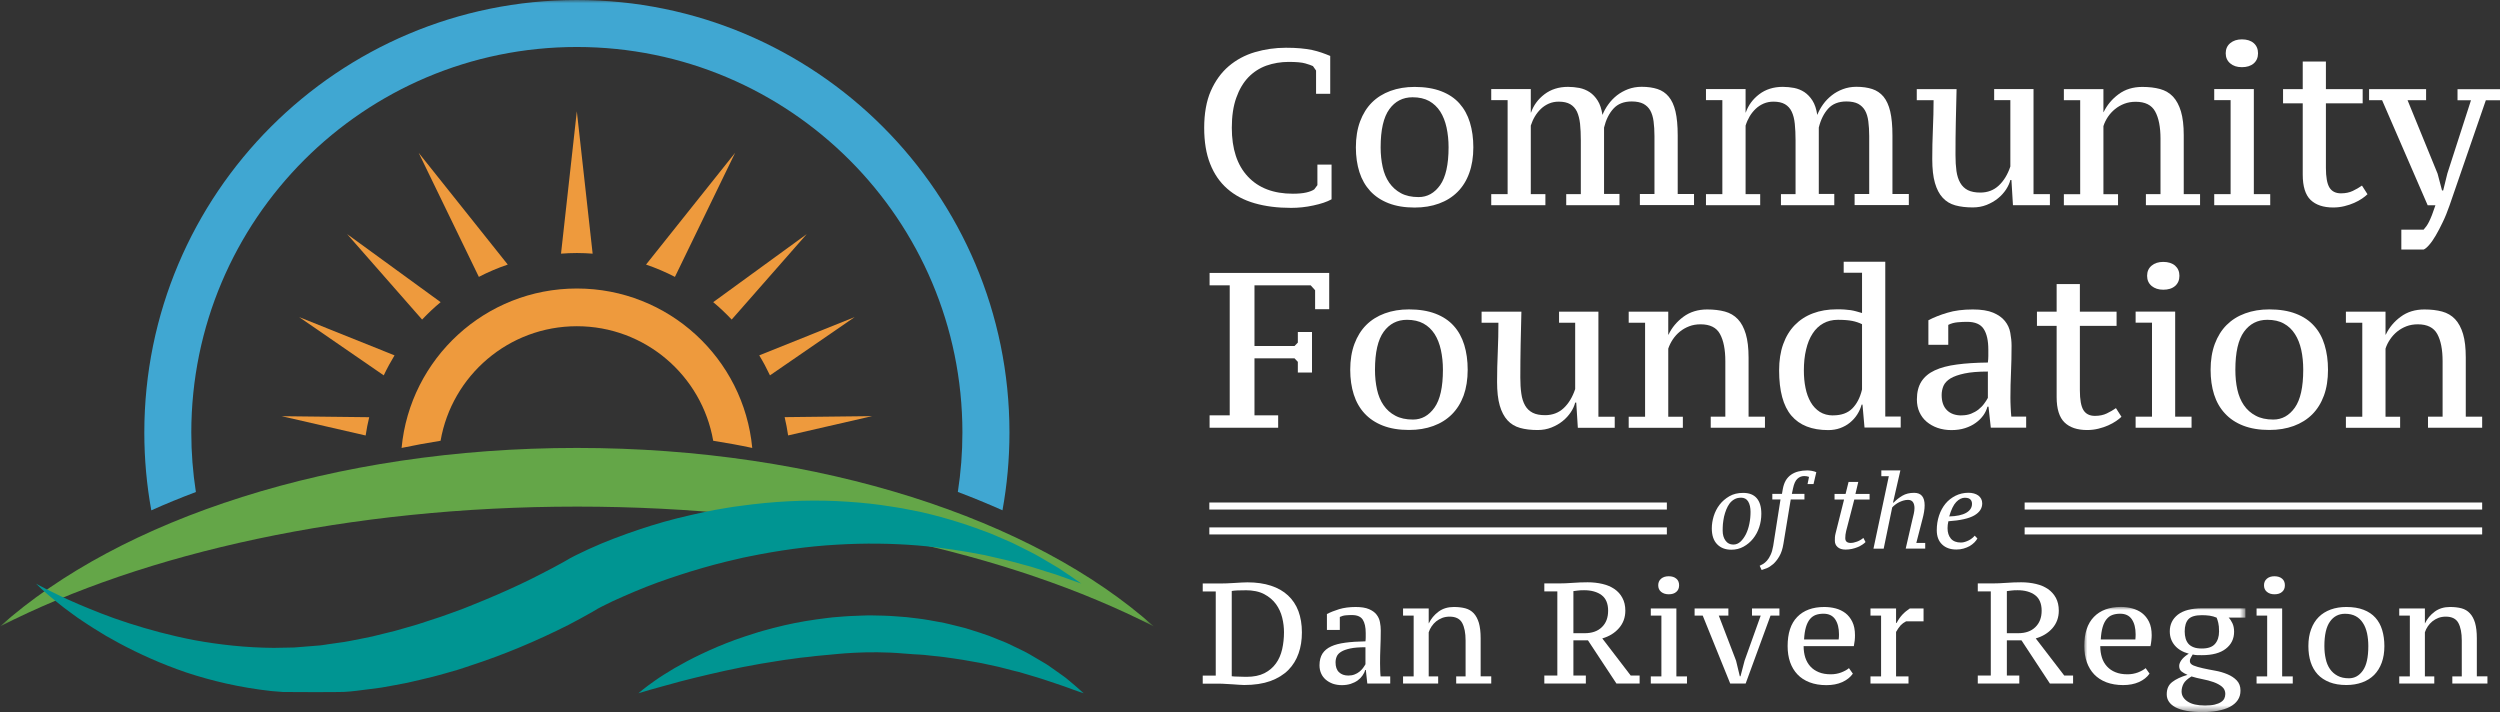
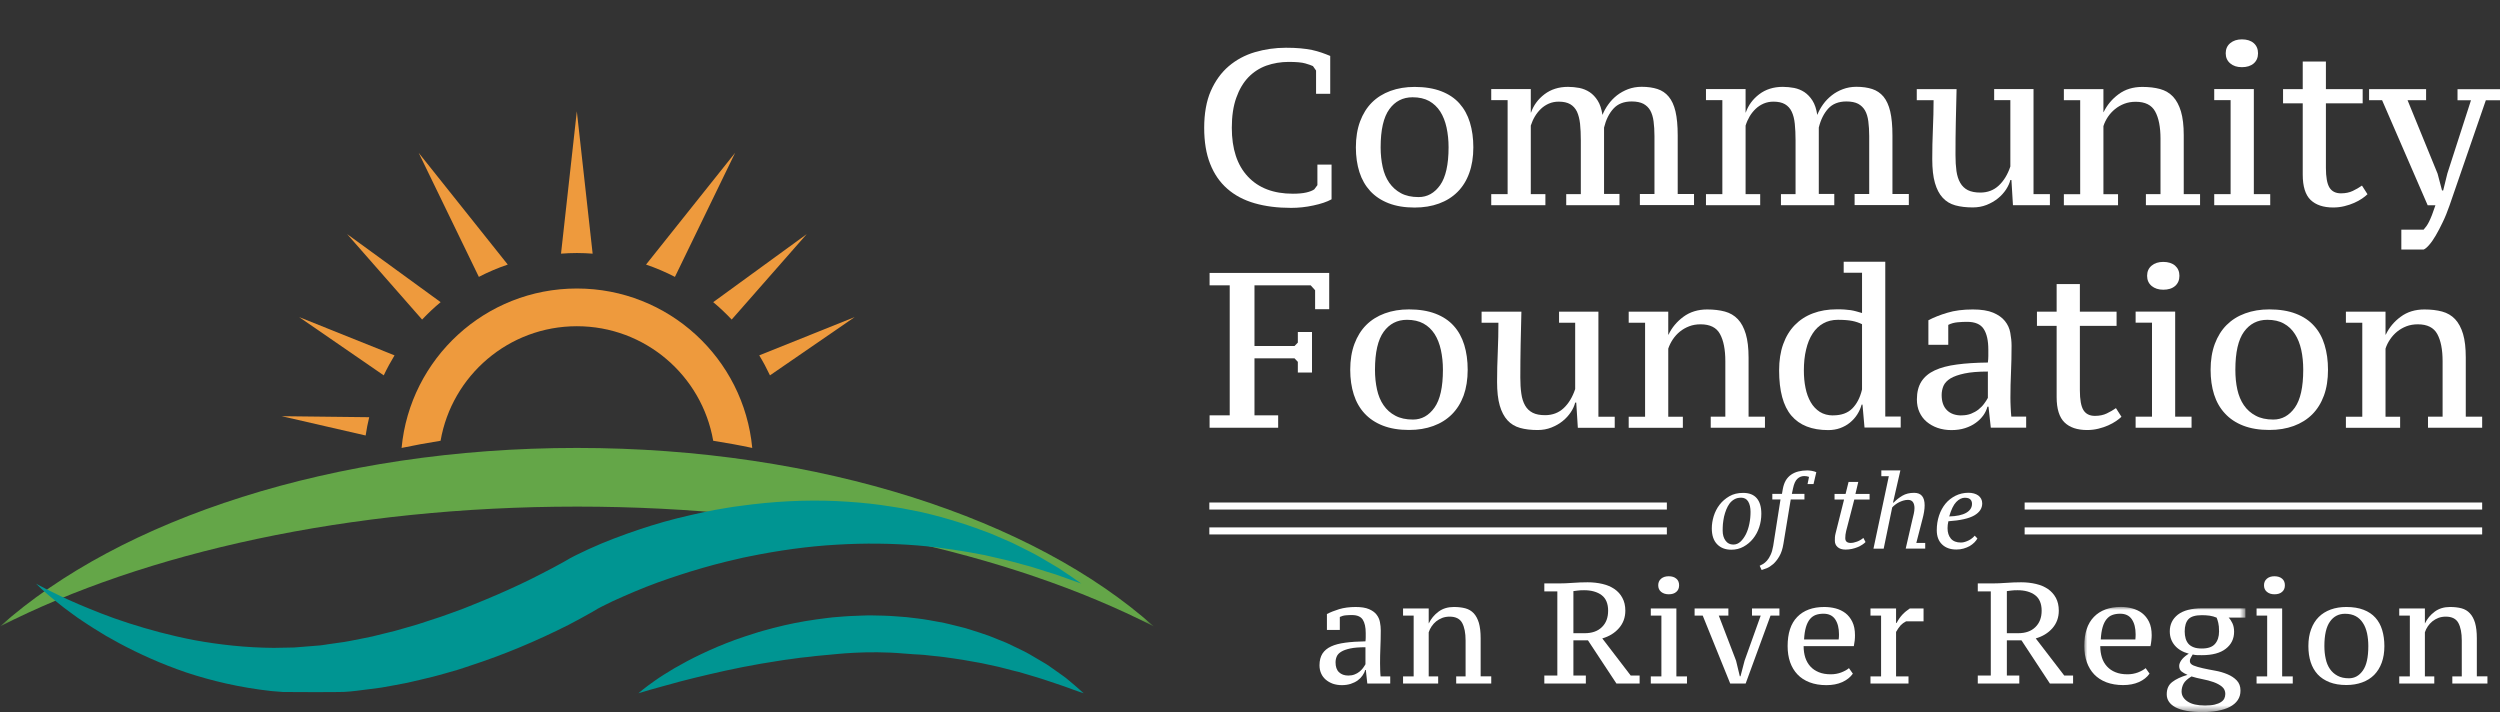
<svg xmlns="http://www.w3.org/2000/svg" id="a" viewBox="0 0 393.75 112.15">
  <rect x="0" y="0" width="393.75" height="112.15" fill="#333333" stroke="none" />
  <defs>
    <mask id="ag" x="328.27" y="95.59" width="25.38" height="16.52" maskUnits="userSpaceOnUse">
      <g id="ah">
        <g id="ai">
          <polygon id="aj" points="328.27 112.11 353.65 112.11 353.65 95.6 328.27 95.6 328.27 112.11" style="fill:#fff; fill-rule:evenodd;" />
        </g>
      </g>
    </mask>
    <mask id="al" x="328.27" y="95.6" width="25.39" height="16.55" maskUnits="userSpaceOnUse">
      <g id="am">
        <g id="an">
          <polygon id="ao" points="328.27 112.11 353.65 112.11 353.65 95.6 328.27 95.6 328.27 112.11" style="fill:#fff; fill-rule:evenodd;" />
        </g>
      </g>
    </mask>
    <mask id="bk" x=".06" y="0" width="181.66" height="98.66" maskUnits="userSpaceOnUse">
      <g id="bl">
        <g id="bm">
          <polygon id="bn" points="90.89 0 .06 0 .06 98.66 181.72 98.66 181.72 0 90.89 0" style="fill:#fff; fill-rule:evenodd;" />
        </g>
      </g>
    </mask>
    <mask id="bp" x="0" y="0" width="181.72" height="98.66" maskUnits="userSpaceOnUse">
      <g id="bq">
        <g id="br">
          <polygon id="bs" points="90.89 0 .06 0 .06 98.66 181.72 98.66 181.72 0 90.89 0" style="fill:#fff; fill-rule:evenodd;" />
        </g>
      </g>
    </mask>
  </defs>
  <g id="b">
    <g id="c">
      <path id="d" d="m207.49,25.92h2.23v5.47c-.72.4-1.67.72-2.86.97-1.18.26-2.35.38-3.51.38-2.14,0-4.06-.24-5.75-.73-1.7-.49-3.13-1.25-4.3-2.28-1.18-1.03-2.08-2.34-2.7-3.92-.63-1.58-.94-3.47-.94-5.68s.34-4.21,1.04-5.8,1.64-2.89,2.82-3.9c1.19-1.01,2.56-1.75,4.11-2.21,1.56-.46,3.2-.7,4.91-.7.84,0,1.6.03,2.27.09s1.28.15,1.83.26c.54.12,1.05.26,1.51.42.47.16.92.34,1.36.52v5.96h-2.23v-3.66l-.49-.7c-.25-.12-.65-.26-1.2-.42-.54-.16-1.42-.24-2.63-.24s-2.42.2-3.52.59c-1.09.4-2.03,1.01-2.84,1.85-.8.84-1.43,1.91-1.89,3.22-.47,1.31-.7,2.89-.7,4.72,0,3.32.84,5.88,2.53,7.68,1.68,1.8,4.04,2.7,7.08,2.7.84,0,1.54-.06,2.11-.19.57-.13.99-.3,1.27-.5l.49-.66v-3.24" style="fill:#fff; fill-rule:evenodd;" />
      <path id="e" d="m217.45,23.2c0,1.11.11,2.15.32,3.1s.55,1.78,1.03,2.47,1.09,1.25,1.85,1.66c.76.41,1.68.61,2.78.61,1.37,0,2.5-.63,3.39-1.88.88-1.25,1.33-3.24,1.33-5.96,0-1.11-.11-2.15-.32-3.12-.21-.96-.54-1.8-.99-2.51-.46-.71-1.04-1.26-1.75-1.66-.71-.39-1.58-.59-2.61-.59-1.53,0-2.76.63-3.66,1.88-.91,1.25-1.37,3.25-1.37,5.99h0Zm-3.9.01c0-1.53.22-2.89.66-4.08.44-1.18,1.06-2.18,1.86-2.98s1.78-1.41,2.92-1.83c1.15-.42,2.42-.63,3.81-.63,1.62,0,3.02.23,4.19.68,1.17.45,2.13,1.09,2.87,1.92.74.83,1.29,1.82,1.65,3s.54,2.48.54,3.92c0,1.53-.22,2.89-.65,4.06-.42,1.17-1.04,2.16-1.84,2.96-.8.8-1.77,1.41-2.92,1.83-1.14.42-2.42.63-3.84.63-1.58,0-2.94-.23-4.1-.68s-2.12-1.09-2.89-1.92c-.76-.83-1.33-1.82-1.7-2.98s-.56-2.46-.56-3.9Z" style="fill:#fff; fill-rule:evenodd;" />
      <path id="f" d="m255.07,32.32h-8.39v-1.74h2.3v-8.47c0-.98-.04-1.85-.12-2.61-.09-.77-.25-1.4-.49-1.92-.25-.51-.6-.9-1.06-1.17-.47-.27-1.07-.4-1.81-.4-.56,0-1.07.1-1.54.3-.46.2-.88.47-1.25.82s-.69.75-.96,1.2-.48.93-.65,1.45v10.8h2.3v1.74h-8.53v-1.74h2.58v-14.81h-2.58v-1.74h6.23v3.69h.04c.4-1.14,1.1-2.1,2.11-2.87s2.25-1.17,3.71-1.17c.6,0,1.2.06,1.79.17.59.12,1.13.34,1.62.66.49.33.91.77,1.27,1.34s.61,1.32.75,2.25c.23-.58.54-1.14.93-1.67.38-.53.83-1,1.35-1.41.53-.41,1.11-.73,1.76-.98.65-.24,1.36-.37,2.13-.37.95,0,1.78.12,2.49.35.71.23,1.3.63,1.77,1.2.48.57.84,1.35,1.07,2.33s.35,2.25.35,3.78v9.23h2.57v1.74h-8.53v-1.74h2.3v-9.13c0-.86-.05-1.63-.14-2.32s-.27-1.25-.52-1.71c-.26-.45-.62-.8-1.08-1.05-.47-.24-1.08-.37-1.85-.37-1.23,0-2.19.38-2.87,1.13-.69.75-1.18,1.75-1.48,2.98v10.45h2.43v1.74" style="fill:#fff; fill-rule:evenodd;" />
      <path id="g" d="m288.9,32.32h-8.4v-1.74h2.3v-8.47c0-.98-.04-1.85-.12-2.61-.08-.77-.24-1.4-.49-1.92-.24-.51-.6-.9-1.06-1.17-.47-.27-1.07-.4-1.81-.4-.56,0-1.07.1-1.54.3-.46.2-.88.47-1.25.82s-.69.75-.96,1.2c-.26.45-.48.93-.64,1.45v10.8h2.3v1.74h-8.54v-1.74h2.58v-14.81h-2.58v-1.74h6.24v3.69h.03c.4-1.14,1.1-2.1,2.11-2.87s2.25-1.17,3.71-1.17c.6,0,1.2.06,1.8.17.59.12,1.13.34,1.62.66.48.33.91.77,1.27,1.34s.61,1.32.75,2.25c.23-.58.54-1.14.92-1.67s.84-1,1.36-1.41,1.1-.73,1.76-.98c.65-.24,1.35-.37,2.12-.37.95,0,1.78.12,2.49.35.71.23,1.3.63,1.78,1.2.47.57.83,1.35,1.06,2.33s.35,2.25.35,3.78v9.23h2.58v1.74h-8.54v-1.74h2.3v-9.13c0-.86-.05-1.63-.14-2.32s-.26-1.25-.52-1.71c-.26-.45-.62-.8-1.08-1.05-.46-.24-1.08-.37-1.85-.37-1.23,0-2.19.38-2.87,1.13s-1.18,1.75-1.48,2.98v10.45h2.44v1.74" style="fill:#fff; fill-rule:evenodd;" />
      <path id="h" d="m304.33,25.08c0-1.53.03-3.1.1-4.7.07-1.6.11-3.14.11-4.6h-2.65v-1.74h6.27c-.05,1.81-.09,3.55-.12,5.21-.04,1.66-.05,3.39-.05,5.17,0,.95.05,1.79.15,2.52.11.73.3,1.35.6,1.86.29.51.69.89,1.2,1.15.51.25,1.16.38,1.95.38,1.16,0,2.13-.37,2.92-1.11s1.4-1.74,1.82-3v-10.45h-2.55v-1.74h6.2v16.55h2.58v1.74h-5.82l-.24-3.97h-.17c-.12.49-.35.99-.68,1.5-.34.51-.76.98-1.27,1.39-.52.42-1.11.76-1.78,1.03-.68.27-1.41.4-2.2.4-1.04,0-1.96-.11-2.75-.33s-1.45-.62-1.98-1.2c-.54-.58-.94-1.36-1.22-2.33s-.42-2.22-.42-3.73" style="fill:#fff; fill-rule:evenodd;" />
      <path id="i" d="m346.51,32.32h-8.53v-1.74h2.3v-8.74c0-1.83-.28-3.26-.84-4.28s-1.58-1.53-3.06-1.53c-.65,0-1.25.1-1.8.31-.54.21-1.03.49-1.46.84s-.8.75-1.12,1.22c-.31.47-.55.95-.71,1.46v10.73h2.3v1.74h-8.53v-1.74h2.57v-14.81h-2.57v-1.74h6.23v3.62h.03c.54-1.11,1.32-2.06,2.36-2.82,1.03-.77,2.28-1.15,3.74-1.15,1.05,0,1.98.11,2.79.33s1.49.62,2.04,1.2c.54.58.96,1.36,1.25,2.33.29.98.44,2.22.44,3.73v9.3h2.57v1.74" style="fill:#fff; fill-rule:evenodd;" />
      <path id="j" d="m350.55,8.39c0-.67.24-1.21.72-1.6.47-.39,1.08-.59,1.83-.59.79,0,1.41.2,1.86.59.45.39.68.93.68,1.6s-.23,1.21-.68,1.6-1.07.59-1.86.59-1.36-.2-1.83-.59c-.48-.4-.72-.93-.72-1.6Zm7.01,23.93h-8.82v-1.74h2.58v-14.81h-2.58v-1.74h6.24v16.55h2.58v1.74h0Z" style="fill:#fff; fill-rule:evenodd;" />
      <path id="k" d="m359.58,14.04h3.1v-4.35h3.65v4.35h5.79v2.23h-5.79v10.17c0,1.46.19,2.5.56,3.1s.98.91,1.81.91c.72,0,1.34-.13,1.86-.38.53-.25,1.01-.53,1.45-.84l.87,1.36c-.21.21-.49.43-.85.68s-.77.47-1.24.68c-.46.21-.98.38-1.55.52-.57.14-1.15.21-1.76.21-1.55,0-2.74-.4-3.57-1.2-.82-.8-1.23-2.13-1.23-3.99v-11.22h-3.1v-2.23" style="fill:#fff; fill-rule:evenodd;" />
      <path id="l" d="m375.18,15.78h-2.05v-1.74h8.98v1.74h-2.92l4.73,11.57.7,2.65h.18l.66-2.68,3.72-11.53h-2.12v-1.74h6.69v1.74h-2.23l-5.71,16.55c-.33.95-.68,1.83-1.07,2.63-.38.8-.75,1.51-1.11,2.12-.36.62-.71,1.12-1.05,1.5-.33.38-.62.62-.85.71h-3.52v-3.13h3.51c.16-.19.31-.37.45-.56.13-.19.27-.42.41-.7s.28-.62.45-1.03c.16-.41.34-.92.55-1.55h-1.22l-7.18-16.55" style="fill:#fff; fill-rule:evenodd;" />
      <polyline id="m" points="197.58 65.42 201.31 65.42 201.31 67.37 190.51 67.37 190.51 65.42 193.68 65.42 193.68 44.94 190.51 44.94 190.51 42.99 209.35 42.99 209.35 48.7 207.13 48.7 207.13 45.71 206.43 44.94 197.58 44.94 197.58 54.49 203.89 54.49 204.41 53.96 204.41 52.29 206.64 52.29 206.64 58.67 204.41 58.67 204.41 56.99 203.89 56.44 197.58 56.44 197.58 65.42" style="fill:#fff; fill-rule:evenodd;" />
      <path id="n" d="m216.56,58.25c0,1.12.11,2.15.32,3.1.21.95.55,1.78,1.03,2.47.48.7,1.09,1.25,1.85,1.65.76.41,1.68.61,2.78.61,1.38,0,2.5-.63,3.39-1.88s1.33-3.24,1.33-5.96c0-1.12-.11-2.15-.32-3.12-.21-.96-.54-1.8-.99-2.51-.46-.71-1.04-1.26-1.75-1.65s-1.58-.59-2.6-.59c-1.54,0-2.76.63-3.67,1.88-.91,1.26-1.37,3.25-1.37,5.99h0Zm-3.9,0c0-1.53.22-2.89.66-4.08.44-1.18,1.06-2.18,1.86-2.98s1.78-1.41,2.92-1.83c1.15-.42,2.42-.63,3.81-.63,1.62,0,3.02.23,4.19.68s2.13,1.09,2.87,1.92c.74.82,1.29,1.82,1.65,2.99.36,1.17.54,2.48.54,3.92,0,1.53-.22,2.89-.64,4.06-.43,1.17-1.05,2.16-1.85,2.96s-1.77,1.41-2.92,1.83c-1.14.42-2.42.63-3.84.63-1.57,0-2.94-.23-4.1-.68s-2.12-1.09-2.89-1.92c-.76-.82-1.33-1.82-1.7-2.98s-.56-2.46-.56-3.9h0Z" style="fill:#fff; fill-rule:evenodd;" />
      <path id="o" d="m235.79,60.13c0-1.53.04-3.1.11-4.7.07-1.6.1-3.13.1-4.6h-2.65v-1.74h6.27c-.04,1.81-.08,3.55-.12,5.21-.03,1.66-.05,3.38-.05,5.17,0,.95.05,1.79.16,2.53.1.73.3,1.35.59,1.86s.69.89,1.2,1.15,1.16.38,1.95.38c1.16,0,2.14-.37,2.93-1.11.79-.74,1.39-1.74,1.81-3v-10.45h-2.54v-1.74h6.2v16.55h2.57v1.74h-5.81l-.25-3.97h-.17c-.12.49-.34.99-.68,1.5s-.76.98-1.27,1.39c-.51.42-1.1.76-1.78,1.03-.67.27-1.4.4-2.19.4-1.05,0-1.97-.11-2.75-.33-.79-.22-1.46-.62-1.99-1.2-.53-.58-.94-1.36-1.22-2.33s-.42-2.22-.42-3.73" style="fill:#fff; fill-rule:evenodd;" />
      <path id="p" d="m277.98,67.37h-8.54v-1.74h2.3v-8.74c0-1.83-.28-3.26-.84-4.28-.55-1.02-1.57-1.53-3.06-1.53-.65,0-1.25.1-1.79.31-.55.21-1.04.49-1.47.84s-.8.76-1.11,1.22c-.31.47-.55.95-.72,1.46v10.73h2.3v1.74h-8.53v-1.74h2.58v-14.81h-2.58v-1.74h6.23v3.62h.04c.53-1.12,1.32-2.06,2.35-2.82s2.28-1.15,3.74-1.15c1.05,0,1.98.11,2.79.33s1.49.62,2.04,1.2c.55.58.96,1.36,1.25,2.33s.44,2.22.44,3.73v9.3h2.58v1.74" style="fill:#fff; fill-rule:evenodd;" />
      <path id="q" d="m288.72,65.42c1.29,0,2.29-.36,3.01-1.08s1.24-1.72,1.54-3v-10.28c-.47-.23-.99-.41-1.56-.52s-1.32-.17-2.25-.17c-.86,0-1.63.19-2.29.56-.67.37-1.23.9-1.68,1.6-.46.7-.8,1.54-1.03,2.53-.24.99-.35,2.08-.35,3.29,0,.97.08,1.89.26,2.75.17.86.45,1.61.82,2.25s.85,1.14,1.43,1.52c.59.37,1.29.56,2.1.56h0Zm4.48-1.68c-.14.53-.37,1.04-.68,1.53s-.7.92-1.15,1.29c-.45.37-.97.66-1.55.87s-1.21.31-1.88.31c-2.58,0-4.51-.76-5.8-2.28-1.29-1.52-1.93-3.9-1.93-7.12,0-1.56.21-2.93.64-4.13s1.04-2.2,1.83-3.01c.79-.81,1.74-1.43,2.86-1.85,1.11-.42,2.35-.63,3.72-.63.49,0,.91,0,1.26.03.34.02.67.06.97.1.3.05.59.11.87.19.28.08.58.17.91.26v-6.34h-2.89v-1.74h6.55v24.38h2.43v1.74h-5.7l-.32-3.62h-.14v.02Z" style="fill:#fff; fill-rule:evenodd;" />
      <path id="r" d="m308.94,65.42c.56,0,1.06-.09,1.5-.26.44-.18.83-.39,1.17-.66.33-.27.63-.56.87-.89.24-.32.45-.64.61-.94v-4.15c-1.51,0-2.73.1-3.67.3s-1.68.46-2.22.78c-.53.33-.9.72-1.1,1.17-.19.45-.29.94-.29,1.45,0,1.04.28,1.84.84,2.39.55.55,1.32.82,2.29.82h0Zm7.7-2.9c0,.53.01,1.07.04,1.62.02.55.06,1.04.1,1.48h2.34v1.74h-5.57l-.36-3.31h-.17c-.12.46-.33.92-.64,1.36-.32.44-.71.84-1.19,1.18-.47.35-1.04.63-1.69.84s-1.37.31-2.16.31-1.51-.12-2.18-.35c-.66-.23-1.23-.56-1.72-.97s-.86-.92-1.13-1.51-.4-1.26-.4-2c0-1.14.24-2.08.71-2.82.48-.74,1.18-1.33,2.11-1.76.93-.43,2.09-.74,3.48-.92,1.4-.19,3.02-.29,4.88-.31.05-.37.07-.72.07-1.05v-.98c0-1.42-.24-2.51-.73-3.26-.49-.75-1.36-1.12-2.61-1.12-.47,0-.97.02-1.5.07-.54.05-1.02.18-1.47.41v3.14h-3.13v-3.87c.84-.44,1.83-.84,2.98-1.18,1.14-.35,2.48-.52,4.02-.52,1.33,0,2.4.17,3.21.51.8.34,1.42.78,1.85,1.32.44.55.72,1.16.84,1.85.13.69.2,1.37.2,2.04,0,1.46-.03,2.86-.09,4.2s-.09,2.63-.09,3.88h0v-.02Z" style="fill:#fff; fill-rule:evenodd;" />
      <path id="s" d="m320.82,49.09h3.1v-4.35h3.66v4.35h5.78v2.23h-5.78v10.17c0,1.46.19,2.5.56,3.1s.97.91,1.81.91c.72,0,1.34-.13,1.86-.38.53-.25,1.01-.53,1.45-.84l.87,1.36c-.21.21-.49.43-.85.68s-.78.47-1.24.68c-.47.21-.98.38-1.55.52-.57.14-1.16.21-1.76.21-1.56,0-2.75-.4-3.57-1.2s-1.24-2.13-1.24-3.99v-11.22h-3.1v-2.23" style="fill:#fff; fill-rule:evenodd;" />
      <path id="t" d="m338.17,43.44c0-.67.24-1.21.71-1.6.48-.4,1.09-.59,1.83-.59.79,0,1.41.2,1.87.59.45.4.68.93.68,1.6s-.23,1.21-.68,1.6c-.46.4-1.08.59-1.87.59-.74,0-1.35-.2-1.83-.59-.47-.4-.71-.93-.71-1.6Zm7,23.93h-8.81v-1.74h2.58v-14.81h-2.58v-1.74h6.23v16.55h2.58v1.74Z" style="fill:#fff; fill-rule:evenodd;" />
      <path id="u" d="m352.07,58.25c0,1.12.1,2.15.31,3.1.21.95.56,1.78,1.03,2.47.48.7,1.1,1.25,1.86,1.65.75.41,1.68.61,2.77.61,1.38,0,2.51-.63,3.4-1.88.88-1.25,1.32-3.24,1.32-5.96,0-1.12-.1-2.15-.31-3.12-.21-.96-.54-1.8-1-2.51-.45-.71-1.03-1.26-1.75-1.65-.71-.4-1.57-.59-2.6-.59-1.54,0-2.76.63-3.67,1.88-.91,1.26-1.36,3.25-1.36,5.99h0Zm-3.9,0c0-1.53.22-2.89.66-4.08.44-1.18,1.06-2.18,1.86-2.98s1.77-1.41,2.92-1.83,2.41-.63,3.81-.63c1.62,0,3.02.23,4.18.68,1.18.45,2.13,1.09,2.87,1.92.75.82,1.3,1.82,1.65,2.99.36,1.17.54,2.48.54,3.92,0,1.53-.21,2.89-.64,4.06-.43,1.17-1.04,2.16-1.84,2.96s-1.78,1.41-2.92,1.83c-1.15.42-2.43.63-3.84.63-1.58,0-2.95-.23-4.11-.68s-2.12-1.09-2.88-1.92c-.77-.82-1.34-1.82-1.71-2.98s-.55-2.46-.55-3.9h0Z" style="fill:#fff; fill-rule:evenodd;" />
      <path id="v" d="m390.94,67.37h-8.53v-1.74h2.3v-8.74c0-1.83-.28-3.26-.84-4.28s-1.58-1.53-3.06-1.53c-.65,0-1.25.1-1.8.31-.54.21-1.03.49-1.46.84s-.8.76-1.11,1.22c-.32.47-.56.95-.72,1.46v10.73h2.3v1.74h-8.54v-1.74h2.58v-14.81h-2.58v-1.74h6.24v3.62h.04c.53-1.12,1.31-2.06,2.35-2.82,1.03-.77,2.28-1.15,3.74-1.15,1.05,0,1.97.11,2.79.33.81.22,1.49.62,2.04,1.2.54.58.96,1.36,1.25,2.33s.43,2.22.43,3.73v9.3h2.58v1.74" style="fill:#fff; fill-rule:evenodd;" />
-       <path id="w" d="m196.14,92.97c-.42,0-.82,0-1.21.02s-.7.04-.93.09v13.43c.09.02.24.03.46.04.2,0,.43.01.68.02s.49.01.71.02c.23.01.39.01.48.01,1.12,0,2.06-.19,2.81-.57s1.36-.9,1.82-1.54c.46-.63.78-1.38.98-2.23.19-.85.29-1.74.29-2.69,0-.74-.09-1.5-.28-2.28s-.52-1.5-.98-2.14c-.47-.64-1.09-1.17-1.87-1.58s-1.77-.61-2.96-.61h0Zm-6.71,14.7v-1.26h2.05v-13.25h-2.05v-1.26h2.77c.29,0,.62,0,1-.02.39-.01.78-.03,1.19-.06.4-.02.79-.04,1.16-.07.37-.02.68-.03.93-.03,1.4,0,2.63.18,3.7.53s1.96.86,2.68,1.53c.72.67,1.27,1.49,1.64,2.47.36.98.55,2.09.55,3.34s-.17,2.31-.52,3.31c-.35,1.01-.89,1.89-1.62,2.63-.74.74-1.68,1.32-2.83,1.74-1.15.41-2.52.62-4.12.62-.24,0-.51-.02-.83-.04-.31-.02-.65-.04-1-.07-.36-.02-.71-.04-1.07-.06-.36-.03-.7-.04-1.02-.04h-2.61,0Z" style="fill:#fff; fill-rule:evenodd;" />
      <path id="x" d="m212.37,106.4c.36,0,.69-.06.97-.17.29-.11.54-.25.76-.43.22-.17.4-.36.56-.57s.29-.42.4-.61v-2.68c-.98,0-1.77.06-2.38.19s-1.09.3-1.43.51c-.35.21-.59.46-.71.75-.13.29-.19.61-.19.94,0,.67.17,1.19.54,1.54.36.35.85.53,1.48.53h0Zm4.99-1.87c0,.34,0,.7.02,1.05,0,.35.04.67.06.95h1.52v1.13h-3.61l-.23-2.14h-.11c-.07.3-.21.59-.42.88-.2.29-.45.54-.76.77-.31.22-.67.4-1.1.54-.42.13-.88.2-1.39.2s-.98-.08-1.41-.22c-.43-.16-.8-.37-1.12-.64-.31-.27-.56-.59-.73-.98-.17-.38-.26-.81-.26-1.29,0-.74.16-1.35.46-1.83.31-.48.76-.86,1.37-1.14.6-.28,1.35-.47,2.25-.59s1.95-.19,3.16-.21c.03-.24.04-.46.04-.68v-.63c0-.92-.16-1.63-.47-2.11-.32-.48-.88-.72-1.69-.72-.3,0-.63.01-.97.04-.35.03-.66.12-.95.26v2.04h-2.03v-2.5c.55-.29,1.19-.54,1.93-.77.74-.22,1.61-.34,2.6-.34.87,0,1.56.11,2.08.33s.92.5,1.2.86.46.75.54,1.19c.09.44.13.88.13,1.32,0,.95-.02,1.85-.06,2.72-.04.86-.05,1.7-.05,2.51h0Z" style="fill:#fff; fill-rule:evenodd;" />
      <path id="y" d="m234.87,107.66h-5.52v-1.13h1.48v-5.65c0-1.19-.18-2.11-.54-2.77-.36-.66-1.02-.99-1.98-.99-.42,0-.81.07-1.16.2-.35.14-.67.32-.95.54-.28.23-.52.49-.72.79s-.36.61-.46.94v6.94h1.49v1.13h-5.53v-1.13h1.67v-9.57h-1.67v-1.13h4.04v2.34h.02c.35-.72.85-1.33,1.52-1.83s1.48-.74,2.42-.74c.68,0,1.28.07,1.81.21.52.14.96.4,1.32.78.35.38.62.88.81,1.51.18.63.28,1.43.28,2.41v6.01h1.67v1.13" style="fill:#fff; fill-rule:evenodd;" />
      <path id="z" d="m249.59,99.73c1.15,0,2.06-.32,2.71-.96.66-.64.98-1.5.98-2.59s-.34-1.94-1.03-2.45-1.61-.77-2.75-.77c-.4,0-.72.01-.98.05-.27.03-.5.06-.71.09v6.63s1.78,0,1.78,0Zm-1.78,6.67h1.96v1.26h-6.54v-1.26h2.05v-13.25h-2.05v-1.26h2.28c.67,0,1.41-.03,2.21-.09.79-.06,1.57-.09,2.34-.09.83,0,1.6.09,2.33.26.73.17,1.36.44,1.88.8.53.36.95.82,1.25,1.39.31.56.47,1.24.47,2.02,0,1.08-.34,2-1.01,2.76-.66.76-1.54,1.3-2.62,1.61l4.48,5.85h1.4v1.26h-3.65l-4.49-6.81h-2.29v5.55h0Z" style="fill:#fff; fill-rule:evenodd;" />
      <path id="aa" d="m261.17,92.18c0-.43.15-.78.46-1.04s.71-.38,1.19-.38c.51,0,.91.13,1.2.38.3.25.44.6.44,1.04s-.14.78-.44,1.04c-.29.26-.69.38-1.2.38-.48,0-.88-.13-1.19-.38s-.46-.6-.46-1.04Zm4.53,15.48h-5.7v-1.13h1.67v-9.57h-1.67v-1.13h4.03v10.7h1.67v1.13Z" style="fill:#fff; fill-rule:evenodd;" />
      <polyline id="ab" points="272.51 107.66 268.18 96.96 266.9 96.96 266.9 95.83 272.22 95.83 272.22 96.96 270.71 96.96 273.43 104.06 274.02 106.51 274.13 106.51 274.77 104.06 277.31 96.96 275.94 96.96 275.94 95.83 280.26 95.83 280.26 96.96 278.86 96.96 274.94 107.66 272.51 107.66" style="fill:#fff; fill-rule:evenodd;" />
      <path id="ac" d="m287.19,96.66c-.46,0-.88.07-1.23.2-.36.14-.66.36-.92.68-.25.32-.46.73-.61,1.25s-.25,1.16-.29,1.93h5.45c.02-.14.03-.27.04-.42.01-.14.01-.27.01-.39,0-.99-.2-1.78-.6-2.37s-1.02-.88-1.85-.88h0Zm4.63,9.45c-.39.55-.94.99-1.66,1.32-.72.32-1.55.48-2.5.48-1,0-1.88-.15-2.64-.44s-1.4-.7-1.91-1.24c-.51-.53-.9-1.18-1.17-1.94-.26-.76-.39-1.6-.39-2.53,0-2.02.5-3.55,1.51-4.59s2.43-1.57,4.26-1.57c.6,0,1.2.07,1.78.22s1.09.4,1.55.74c.45.35.81.8,1.09,1.37s.42,1.28.42,2.12c0,.25-.01.52-.04.81-.03.28-.08.58-.14.9h-7.91c0,.66.09,1.26.26,1.8.18.54.44,1.01.8,1.4.35.39.8.69,1.33.91s1.16.33,1.89.33c.59,0,1.14-.1,1.64-.29.51-.2.92-.42,1.22-.68l.61.86h0v.02Z" style="fill:#fff; fill-rule:evenodd;" />
      <path id="ad" d="m300.21,97.86c-.35.18-.63.39-.86.63-.22.24-.46.59-.72,1.04v7h1.96v1.13h-5.99v-1.13h1.67v-9.57h-1.67v-1.13h4.03v2.28h.09c.26-.5.56-.93.9-1.3.35-.37.74-.69,1.18-.98h2.16v2.03h-2.75" style="fill:#fff; fill-rule:evenodd;" />
      <path id="ae" d="m317.86,99.73c1.16,0,2.06-.32,2.71-.96.66-.64.99-1.5.99-2.59s-.35-1.94-1.04-2.45-1.61-.77-2.75-.77c-.39,0-.72.01-.98.05-.27.03-.5.06-.71.09v6.63h1.78Zm-1.78,6.67h1.96v1.26h-6.54v-1.26h2.05v-13.25h-2.05v-1.26h2.28c.67,0,1.41-.03,2.21-.09.79-.06,1.57-.09,2.34-.09.83,0,1.61.09,2.33.26.73.17,1.36.44,1.89.8.52.36.94.82,1.25,1.39.3.56.46,1.24.46,2.02,0,1.08-.34,2-1,2.76-.67.76-1.55,1.3-2.63,1.61l4.49,5.85h1.39v1.26h-3.65l-4.48-6.81h-2.3v5.55h0Z" style="fill:#fff; fill-rule:evenodd;" />
      <g id="af">
        <g style="mask:url(#ag);">
          <path id="ak" d="m333.92,96.66c-.47,0-.88.07-1.23.2-.36.13-.66.36-.92.68s-.46.73-.61,1.25-.25,1.16-.29,1.93h5.45c.02-.14.03-.27.03-.42,0-.14.01-.27.01-.39,0-.99-.2-1.78-.6-2.37s-1.01-.88-1.84-.88Zm4.63,9.44c-.39.56-.95,1-1.66,1.32-.72.32-1.55.48-2.5.48s-1.88-.15-2.64-.44-1.4-.71-1.91-1.24-.9-1.18-1.17-1.94c-.26-.76-.4-1.6-.4-2.53,0-2.01.5-3.54,1.52-4.59,1.01-1.04,2.43-1.57,4.25-1.57.6,0,1.2.07,1.78.23s1.1.4,1.55.74c.45.35.82.8,1.1,1.37s.42,1.28.42,2.12c0,.26-.02.53-.05.81-.03.29-.07.59-.14.9h-7.91c0,.66.09,1.26.26,1.8s.44,1.01.8,1.4.8.7,1.33.91c.53.22,1.16.33,1.89.33.59,0,1.14-.1,1.65-.29.51-.2.91-.42,1.22-.68l.61.86h0Z" style="fill:#fff; fill-rule:evenodd;" />
        </g>
        <g style="mask:url(#al);">
          <path id="ap" d="m344.09,99.46c0,.39.05.75.14,1.08.09.33.24.61.44.85.2.23.48.42.82.55.35.14.78.2,1.31.2.96,0,1.65-.24,2.07-.73.42-.49.63-1.14.63-1.95,0-.32-.01-.58-.03-.79s-.05-.4-.09-.56c-.04-.17-.08-.31-.12-.44-.05-.13-.09-.26-.14-.39-.35-.15-.71-.25-1.1-.31-.39-.05-.8-.08-1.22-.08-1.02,0-1.73.21-2.12.63-.39.42-.59,1.07-.59,1.94h0Zm6.4,9.87c0-.5-.18-.89-.53-1.18s-.8-.53-1.33-.72-1.11-.34-1.73-.46c-.62-.12-1.19-.26-1.74-.43-.63.38-1.05.76-1.25,1.14s-.31.79-.31,1.23c0,.63.32,1.16.95,1.58s1.55.63,2.75.63c.62,0,1.13-.05,1.53-.15.41-.1.73-.23.98-.4.25-.16.42-.35.52-.56.1-.21.15-.44.15-.68h0Zm3.16-13.5v1.44h-2.64c.21.21.41.5.59.88s.27.83.27,1.35c0,1.11-.44,2.01-1.31,2.68-.87.68-2.13,1.01-3.76,1.01-.3,0-.56,0-.77-.01-.21,0-.44-.04-.68-.1-.08.15-.17.31-.28.48s-.17.36-.17.55c0,.31.19.55.59.71.39.16.88.3,1.47.43s1.23.26,1.92.38,1.33.31,1.93.56,1.09.57,1.48.98.59.94.59,1.6c0,.57-.15,1.07-.44,1.5s-.71.78-1.24,1.06-1.17.48-1.91.62-1.54.2-2.41.2c-1.88,0-3.28-.25-4.22-.74-.93-.49-1.4-1.18-1.4-2.05s.28-1.49.86-1.94,1.38-.83,2.41-1.13c-.39-.16-.71-.35-.95-.54-.24-.2-.36-.49-.36-.88,0-.18.05-.36.14-.55.09-.19.21-.37.36-.54s.32-.33.5-.47.35-.26.52-.35c-.96-.26-1.7-.69-2.22-1.31-.52-.62-.78-1.35-.78-2.21,0-1.1.43-1.97,1.28-2.64.86-.66,2.12-.99,3.79-.99h6.85v.02Z" style="fill:#fff; fill-rule:evenodd;" />
        </g>
      </g>
      <path id="aq" d="m356.58,92.18c0-.43.15-.78.46-1.04s.7-.38,1.19-.38.91.13,1.2.38c.3.25.44.6.44,1.04s-.14.78-.44,1.04c-.29.26-.69.38-1.2.38s-.88-.13-1.19-.38-.46-.6-.46-1.04Zm4.53,15.48h-5.7v-1.13h1.67v-9.57h-1.67v-1.13h4.03v10.7h1.67v1.13Z" style="fill:#fff; fill-rule:evenodd;" />
      <path id="ar" d="m366.09,101.76c0,.72.07,1.39.21,2,.13.62.35,1.15.66,1.6s.71.81,1.2,1.07c.49.27,1.09.4,1.8.4.89,0,1.62-.41,2.19-1.22.58-.81.86-2.1.86-3.85,0-.72-.07-1.4-.2-2.02-.14-.62-.35-1.17-.65-1.62-.29-.46-.67-.82-1.13-1.07s-1.02-.38-1.68-.38c-1,0-1.79.4-2.37,1.22-.59.81-.89,2.1-.89,3.88h0Zm-2.52-.01c0-.99.14-1.87.43-2.64.28-.77.68-1.41,1.2-1.93.52-.52,1.15-.91,1.89-1.18.74-.27,1.56-.4,2.46-.4,1.05,0,1.96.15,2.71.44.76.29,1.38.71,1.86,1.24s.84,1.18,1.07,1.94.35,1.61.35,2.54c0,.99-.14,1.86-.42,2.62s-.68,1.4-1.19,1.92c-.52.52-1.15.91-1.89,1.18s-1.57.41-2.49.41c-1.02,0-1.9-.15-2.65-.44-.75-.3-1.38-.71-1.87-1.24-.49-.54-.86-1.18-1.1-1.93s-.36-1.59-.36-2.52h0Z" style="fill:#fff; fill-rule:evenodd;" />
      <path id="as" d="m391.77,107.66h-5.53v-1.13h1.49v-5.65c0-1.19-.18-2.11-.54-2.77-.36-.66-1.02-.99-1.98-.99-.43,0-.81.07-1.17.2-.35.14-.66.32-.94.54-.28.23-.52.49-.72.79s-.36.61-.46.94v6.94h1.48v1.13h-5.52v-1.13h1.67v-9.57h-1.67v-1.13h4.04v2.34h.02c.34-.72.85-1.33,1.52-1.83s1.48-.74,2.42-.74c.68,0,1.28.07,1.81.21.52.14.96.4,1.31.78.36.38.63.88.82,1.51.18.63.28,1.43.28,2.41v6.01h1.67v1.13" style="fill:#fff; fill-rule:evenodd;" />
      <path id="at" d="m274.18,78.39c-.38,0-.72.08-1.01.25-.3.16-.55.39-.76.66-.2.28-.38.6-.52.95s-.26.73-.35,1.11c-.08.39-.14.77-.18,1.15-.03.38-.04.74-.04,1.07,0,.63.15,1.16.45,1.57.3.42.71.62,1.23.62.42,0,.79-.15,1.13-.46.33-.31.61-.7.85-1.17.23-.47.42-1.02.54-1.63.13-.61.19-1.24.19-1.89s-.12-1.22-.37-1.63c-.25-.41-.63-.61-1.16-.61h0Zm-4.57,4.81c0-.61.1-1.25.3-1.91.21-.66.51-1.26.92-1.79.41-.54.93-.98,1.54-1.34.62-.36,1.35-.53,2.17-.53.96,0,1.67.28,2.15.84.48.56.72,1.37.72,2.44,0,.75-.11,1.47-.34,2.15s-.55,1.27-.97,1.79c-.41.51-.91.93-1.49,1.25s-1.22.48-1.93.48c-.93,0-1.68-.29-2.23-.86-.56-.57-.84-1.41-.84-2.5h0v-.02Z" style="fill:#fff; fill-rule:evenodd;" />
      <path id="au" d="m280.43,78.67h-1.29v-.89h1.52l.13-.75c.1-.55.26-1,.48-1.38.23-.37.51-.67.85-.9s.72-.4,1.15-.5c.42-.1.88-.16,1.37-.16.21,0,.45.03.72.07.28.05.51.12.71.21l-.44,1.87h-.94l.23-1.13c-.12-.04-.24-.08-.37-.1s-.26-.03-.38-.03c-.41,0-.77.14-1.08.43-.31.28-.54.79-.69,1.52l-.18.85h1.98v.89h-2.16l-1.15,6.98c-.13.81-.35,1.47-.65,1.98s-.63.92-.97,1.22c-.35.3-.69.52-1.02.65s-.59.22-.79.28l-.31-.67c.15-.07.33-.16.53-.28.21-.12.41-.3.62-.53s.4-.54.57-.91c.18-.37.31-.84.41-1.41l1.15-7.31" style="fill:#fff; fill-rule:evenodd;" />
      <path id="av" d="m288.94,77.79h1.74l.47-1.89h1.53l-.45,1.89h2.23v.89h-2.41l-1.28,4.95c-.05.22-.09.42-.11.59-.02.18-.03.36-.03.54,0,.5.28.75.85.75.3,0,.63-.07,1.01-.21.37-.14.7-.33.99-.58l.34.65c-.12.13-.28.27-.5.41-.21.14-.46.27-.73.39-.27.11-.57.21-.9.28s-.67.11-1.01.11c-.54,0-.96-.13-1.25-.39-.3-.26-.44-.6-.44-1,0-.18,0-.36.01-.55s.05-.39.1-.6l1.34-5.34h-1.5v-.89" style="fill:#fff; fill-rule:evenodd;" />
      <path id="aw" d="m296.31,74.98v-.89h3l-1.16,5.07h.1c.41-.43.87-.79,1.38-1.09.51-.3,1.13-.45,1.84-.45,1.11,0,1.66.65,1.66,1.97,0,.32-.03.65-.09,1.01s-.13.7-.22,1.03l-1,3.88h1.4v.89h-3.07l1.03-4.48c.09-.35.17-.68.24-1,.07-.32.11-.62.11-.9,0-.4-.09-.72-.25-.95-.17-.23-.43-.34-.78-.34-.24,0-.49.04-.73.11-.23.07-.46.16-.68.27s-.42.24-.6.38-.34.28-.47.43l-1.34,6.49h-1.61l2.42-11.41h-1.18" style="fill:#fff; fill-rule:evenodd;" />
      <path id="ax" d="m309.51,78.39c-.51,0-.98.23-1.41.68s-.79,1.21-1.1,2.27c1.16-.03,2.05-.22,2.67-.57.61-.35.92-.82.92-1.41,0-.12-.01-.24-.05-.35-.03-.11-.09-.22-.17-.31-.08-.09-.19-.17-.33-.22-.13-.05-.31-.08-.53-.08h0Zm1.93,6.42c-.12.22-.28.43-.49.64s-.45.39-.73.56c-.29.16-.61.29-.96.39s-.72.15-1.13.15c-.94,0-1.69-.26-2.25-.8-.56-.53-.84-1.28-.84-2.24,0-.82.12-1.59.36-2.31s.58-1.34,1.01-1.87c.44-.53.97-.94,1.58-1.25.62-.31,1.31-.47,2.06-.47.3,0,.57.04.84.11.26.07.49.18.69.32.19.14.34.32.45.52.11.21.17.45.17.72,0,.79-.42,1.42-1.25,1.9s-2.19.79-4.08.92c-.04.2-.08.38-.1.56-.02.18-.03.35-.03.53,0,.69.18,1.24.53,1.65.36.41.88.61,1.57.61.22,0,.43-.03.64-.1.22-.07.42-.15.62-.25s.38-.22.53-.35c.16-.13.29-.26.39-.38l.42.44h0Z" style="fill:#fff; fill-rule:evenodd;" />
      <path id="ay" d="m318.88,79.7h72.06m-72.06,3.92h72.06m-200.47-3.92h72.06m-72.06,3.92h72.06" style="fill:none; stroke:#fff; stroke-width:1.11px;" />
    </g>
  </g>
  <path id="az" d="m69.39,69.42c1.78-10.25,10.71-18.04,21.47-18.04s19.69,7.79,21.47,18.04c2.08.33,4.14.7,6.15,1.13-1.33-14.09-13.18-25.11-27.62-25.11s-26.29,11.03-27.61,25.11c2.01-.42,4.06-.8,6.14-1.13" style="fill:#ee9a3d; fill-rule:evenodd;" />
  <path id="ba" d="m93.34,39.95l-2.49-22.42-2.49,22.42c.83-.06,1.66-.1,2.5-.1s1.66.04,2.48.1" style="fill:#ee9a3d; fill-rule:evenodd;" />
  <path id="bb" d="m115.78,24.07l-14.03,17.6c1.58.54,3.1,1.19,4.55,1.94l9.48-19.54" style="fill:#ee9a3d; fill-rule:evenodd;" />
  <path id="bc" d="m115.24,50.33l11.82-13.46-14.73,10.72c1.03.85,1.99,1.77,2.91,2.74" style="fill:#ee9a3d; fill-rule:evenodd;" />
  <path id="bd" d="m134.61,49.94l-15.03,6.03c.62,1.01,1.18,2.07,1.69,3.15l13.34-9.18" style="fill:#ee9a3d; fill-rule:evenodd;" />
-   <path id="be" d="m137.4,65.54l-13.82.16c.22.95.41,1.91.55,2.88l13.27-3.05" style="fill:#ee9a3d; fill-rule:evenodd;" />
  <path id="bf" d="m65.94,24.07l9.48,19.54c1.46-.76,2.97-1.4,4.55-1.94l-14.03-17.6" style="fill:#ee9a3d; fill-rule:evenodd;" />
  <path id="bg" d="m69.4,47.59l-14.73-10.72,11.81,13.46c.92-.97,1.89-1.89,2.92-2.74" style="fill:#ee9a3d; fill-rule:evenodd;" />
  <path id="bh" d="m47.11,49.94l13.33,9.18c.51-1.08,1.08-2.13,1.7-3.15l-15.03-6.03" style="fill:#ee9a3d; fill-rule:evenodd;" />
  <path id="bi" d="m44.32,65.54l13.27,3.05c.14-.98.33-1.94.56-2.88l-13.83-.16" style="fill:#ee9a3d; fill-rule:evenodd;" />
  <g id="bj">
    <g style="mask:url(#bk);">
-       <path id="bo" d="m30.85,77.48c-.47-3.05-.72-6.17-.72-9.35,0-33.54,27.19-60.73,60.72-60.73s60.73,27.19,60.73,60.73c0,3.18-.25,6.3-.72,9.35,2.41.91,4.76,1.88,7.03,2.89.72-3.97,1.1-8.06,1.1-12.24,0-37.63-30.5-68.13-68.13-68.13S22.73,30.5,22.73,68.14c0,4.18.38,8.27,1.1,12.24,2.27-1.02,4.61-1.98,7.03-2.89" style="fill:#40a7d2; fill-rule:evenodd;" />
-     </g>
+       </g>
    <g style="mask:url(#bp);">
      <path id="bt" d="m90.86,79.79c35.85,0,68.15,7.26,90.86,18.87-18.9-16.88-52.52-28.11-90.86-28.11S18.9,81.78,0,98.66c22.72-11.61,55.02-18.87,90.86-18.87" style="fill:#64a648; fill-rule:evenodd;" />
    </g>
  </g>
  <path id="bu" d="m5.69,91.93s.6.34,1.73.92,2.81,1.39,4.97,2.32c2.17.91,4.8,2,7.88,2.98,3.08.99,6.58,1.96,10.43,2.69,3.85.7,8.04,1.17,12.43,1.2,1.06-.02,2.13-.04,3.21-.06,1.19-.09,2.39-.19,3.61-.29.63-.03,1.16-.14,1.73-.22.56-.08,1.12-.16,1.68-.24,1.11-.12,2.3-.4,3.48-.62.59-.12,1.18-.23,1.77-.36.59-.15,1.19-.3,1.78-.44.6-.15,1.19-.29,1.79-.44.6-.17,1.19-.34,1.79-.51.59-.18,1.2-.35,1.8-.52.6-.18,1.19-.39,1.8-.59.6-.19,1.2-.39,1.8-.59.6-.2,1.2-.43,1.8-.64.6-.22,1.2-.44,1.8-.66.6-.24,1.19-.48,1.79-.72,1.2-.47,2.39-.99,3.57-1.49,2.38-1.03,4.74-2.13,7.04-3.33,1.15-.58,2.29-1.19,3.4-1.81l.77-.44.23-.14.06-.03.14-.07.28-.15.51-.26c.67-.33,1.32-.64,1.97-.94,2.61-1.19,5.25-2.18,7.9-3.07.66-.21,1.32-.43,1.98-.64.67-.2,1.33-.39,1.99-.59,1.33-.36,2.66-.72,3.99-1.01,1.32-.32,2.66-.58,3.97-.85.67-.12,1.33-.23,1.99-.34.65-.11,1.31-.21,1.97-.29,5.24-.73,10.37-.99,15.21-.77,2.42.12,4.76.31,7.01.62,1.13.18,2.23.32,3.31.51,1.08.21,2.13.41,3.16.63,4.1.94,7.74,2.16,10.89,3.38.78.34,1.53.66,2.25.97.73.31,1.42.61,2.07.96.65.33,1.27.64,1.87.94.29.15.58.3.86.45.28.15.55.31.81.46,1.04.61,1.96,1.15,2.76,1.63.77.52,1.43.96,1.97,1.32,1.06.72,1.61,1.12,1.61,1.12,0,0-.65-.23-1.85-.65-.6-.21-1.34-.48-2.2-.79-.89-.26-1.89-.58-3.01-.94-.28-.09-.57-.19-.86-.27-.3-.08-.61-.16-.92-.25-.63-.17-1.28-.35-1.96-.53-.68-.2-1.39-.35-2.13-.52s-1.5-.34-2.29-.53c-3.18-.61-6.76-1.21-10.68-1.53-3.92-.31-8.17-.38-12.63-.11-4.46.25-9.12.89-13.88,1.87-1.19.22-2.37.55-3.57.81-1.2.31-2.4.6-3.59.96-1.21.33-2.4.72-3.6,1.1-.6.2-1.2.4-1.8.6-.59.21-1.19.42-1.79.63-2.38.87-4.73,1.88-7.02,2.92-.57.27-1.13.54-1.67.82l-.4.21-.17.09-.09.05-.06.03c-.18.11.19-.11.12-.07l-.98.58c-1.25.71-2.49,1.39-3.75,2.04-5.03,2.54-10.21,4.71-15.48,6.42-.66.22-1.31.45-1.97.65-.66.19-1.33.38-1.99.57-.67.18-1.32.38-1.99.54s-1.33.32-2,.48c-.66.15-1.32.31-1.99.46-.67.13-1.33.25-2,.38-.66.12-1.33.24-1.99.36-.66.1-1.33.18-1.99.26-1.33.16-2.61.37-3.98.43-.67.05-9.27.03-9.58.01-.62-.06-1.24-.1-1.85-.15-4.89-.54-9.39-1.6-13.39-2.93-3.99-1.36-7.49-2.97-10.47-4.56-.74-.41-1.45-.8-2.14-1.19-.68-.4-1.32-.8-1.94-1.19-.62-.38-1.2-.78-1.75-1.14-.56-.37-1.08-.72-1.56-1.09-.49-.36-.94-.69-1.37-1.01-.42-.34-.81-.65-1.18-.94-.73-.58-1.33-1.1-1.81-1.52s-.84-.76-1.07-1c-.24-.23-.36-.35-.36-.35" style="fill:#009592; fill-rule:evenodd;" />
  <path id="bv" d="m100.56,109.19s.21-.2.64-.54c.44-.34,1.07-.85,1.91-1.42.84-.6,1.89-1.26,3.12-1.99,1.24-.71,2.66-1.49,4.26-2.24.79-.39,1.63-.74,2.51-1.13.87-.37,1.79-.72,2.74-1.08.95-.34,1.94-.68,2.96-.99,1.01-.34,2.07-.61,3.14-.9,2.15-.56,4.41-1.02,6.73-1.34,1.16-.15,2.33-.33,3.51-.4.6-.04,1.19-.11,1.78-.13l1.79-.07.9-.03h.89c.6.02,1.2.03,1.79.04,1.19.03,2.38.15,3.55.23,1.17.14,2.33.26,3.47.46,1.14.22,2.27.38,3.35.66.55.14,1.09.27,1.62.4s1.06.26,1.57.44c1.03.34,2.04.63,3,.99.95.38,1.88.75,2.76,1.11.87.41,1.71.82,2.51,1.21.8.38,1.52.83,2.22,1.24.35.2.69.4,1.02.6.33.19.64.38.94.59.59.42,1.14.79,1.64,1.16.5.36.97.67,1.36,1.02.8.65,1.4,1.19,1.81,1.55s.63.56.63.56c0,0-.28-.1-.81-.27-.51-.19-1.27-.44-2.21-.8-.94-.35-2.12-.69-3.42-1.15-.65-.23-1.37-.41-2.1-.64-.75-.2-1.5-.48-2.33-.65-.81-.21-1.65-.43-2.53-.65-.88-.19-1.79-.39-2.72-.59-.93-.18-1.9-.34-2.88-.51s-1.99-.29-3.01-.44c-.5-.08-1.02-.11-1.54-.17-.52-.05-1.05-.11-1.57-.17-.53-.06-1.06-.06-1.6-.1-.53-.04-1.06-.08-1.61-.12-5.79-.51-10.93.13-11.47.17-.55.05-1.09.11-1.63.15s-1.08.11-1.62.18c-.53.05-1.07.11-1.6.17-.53.07-1.06.15-1.58.22s-1.04.13-1.55.22c-2.07.31-4.06.66-5.95,1.03-1.89.38-3.68.76-5.33,1.16-1.65.37-3.16.77-4.51,1.11-1.34.36-2.52.68-3.49.96-.97.27-1.74.48-2.26.65-.52.15-.8.24-.8.24" style="fill:#009592; fill-rule:evenodd;" />
</svg>